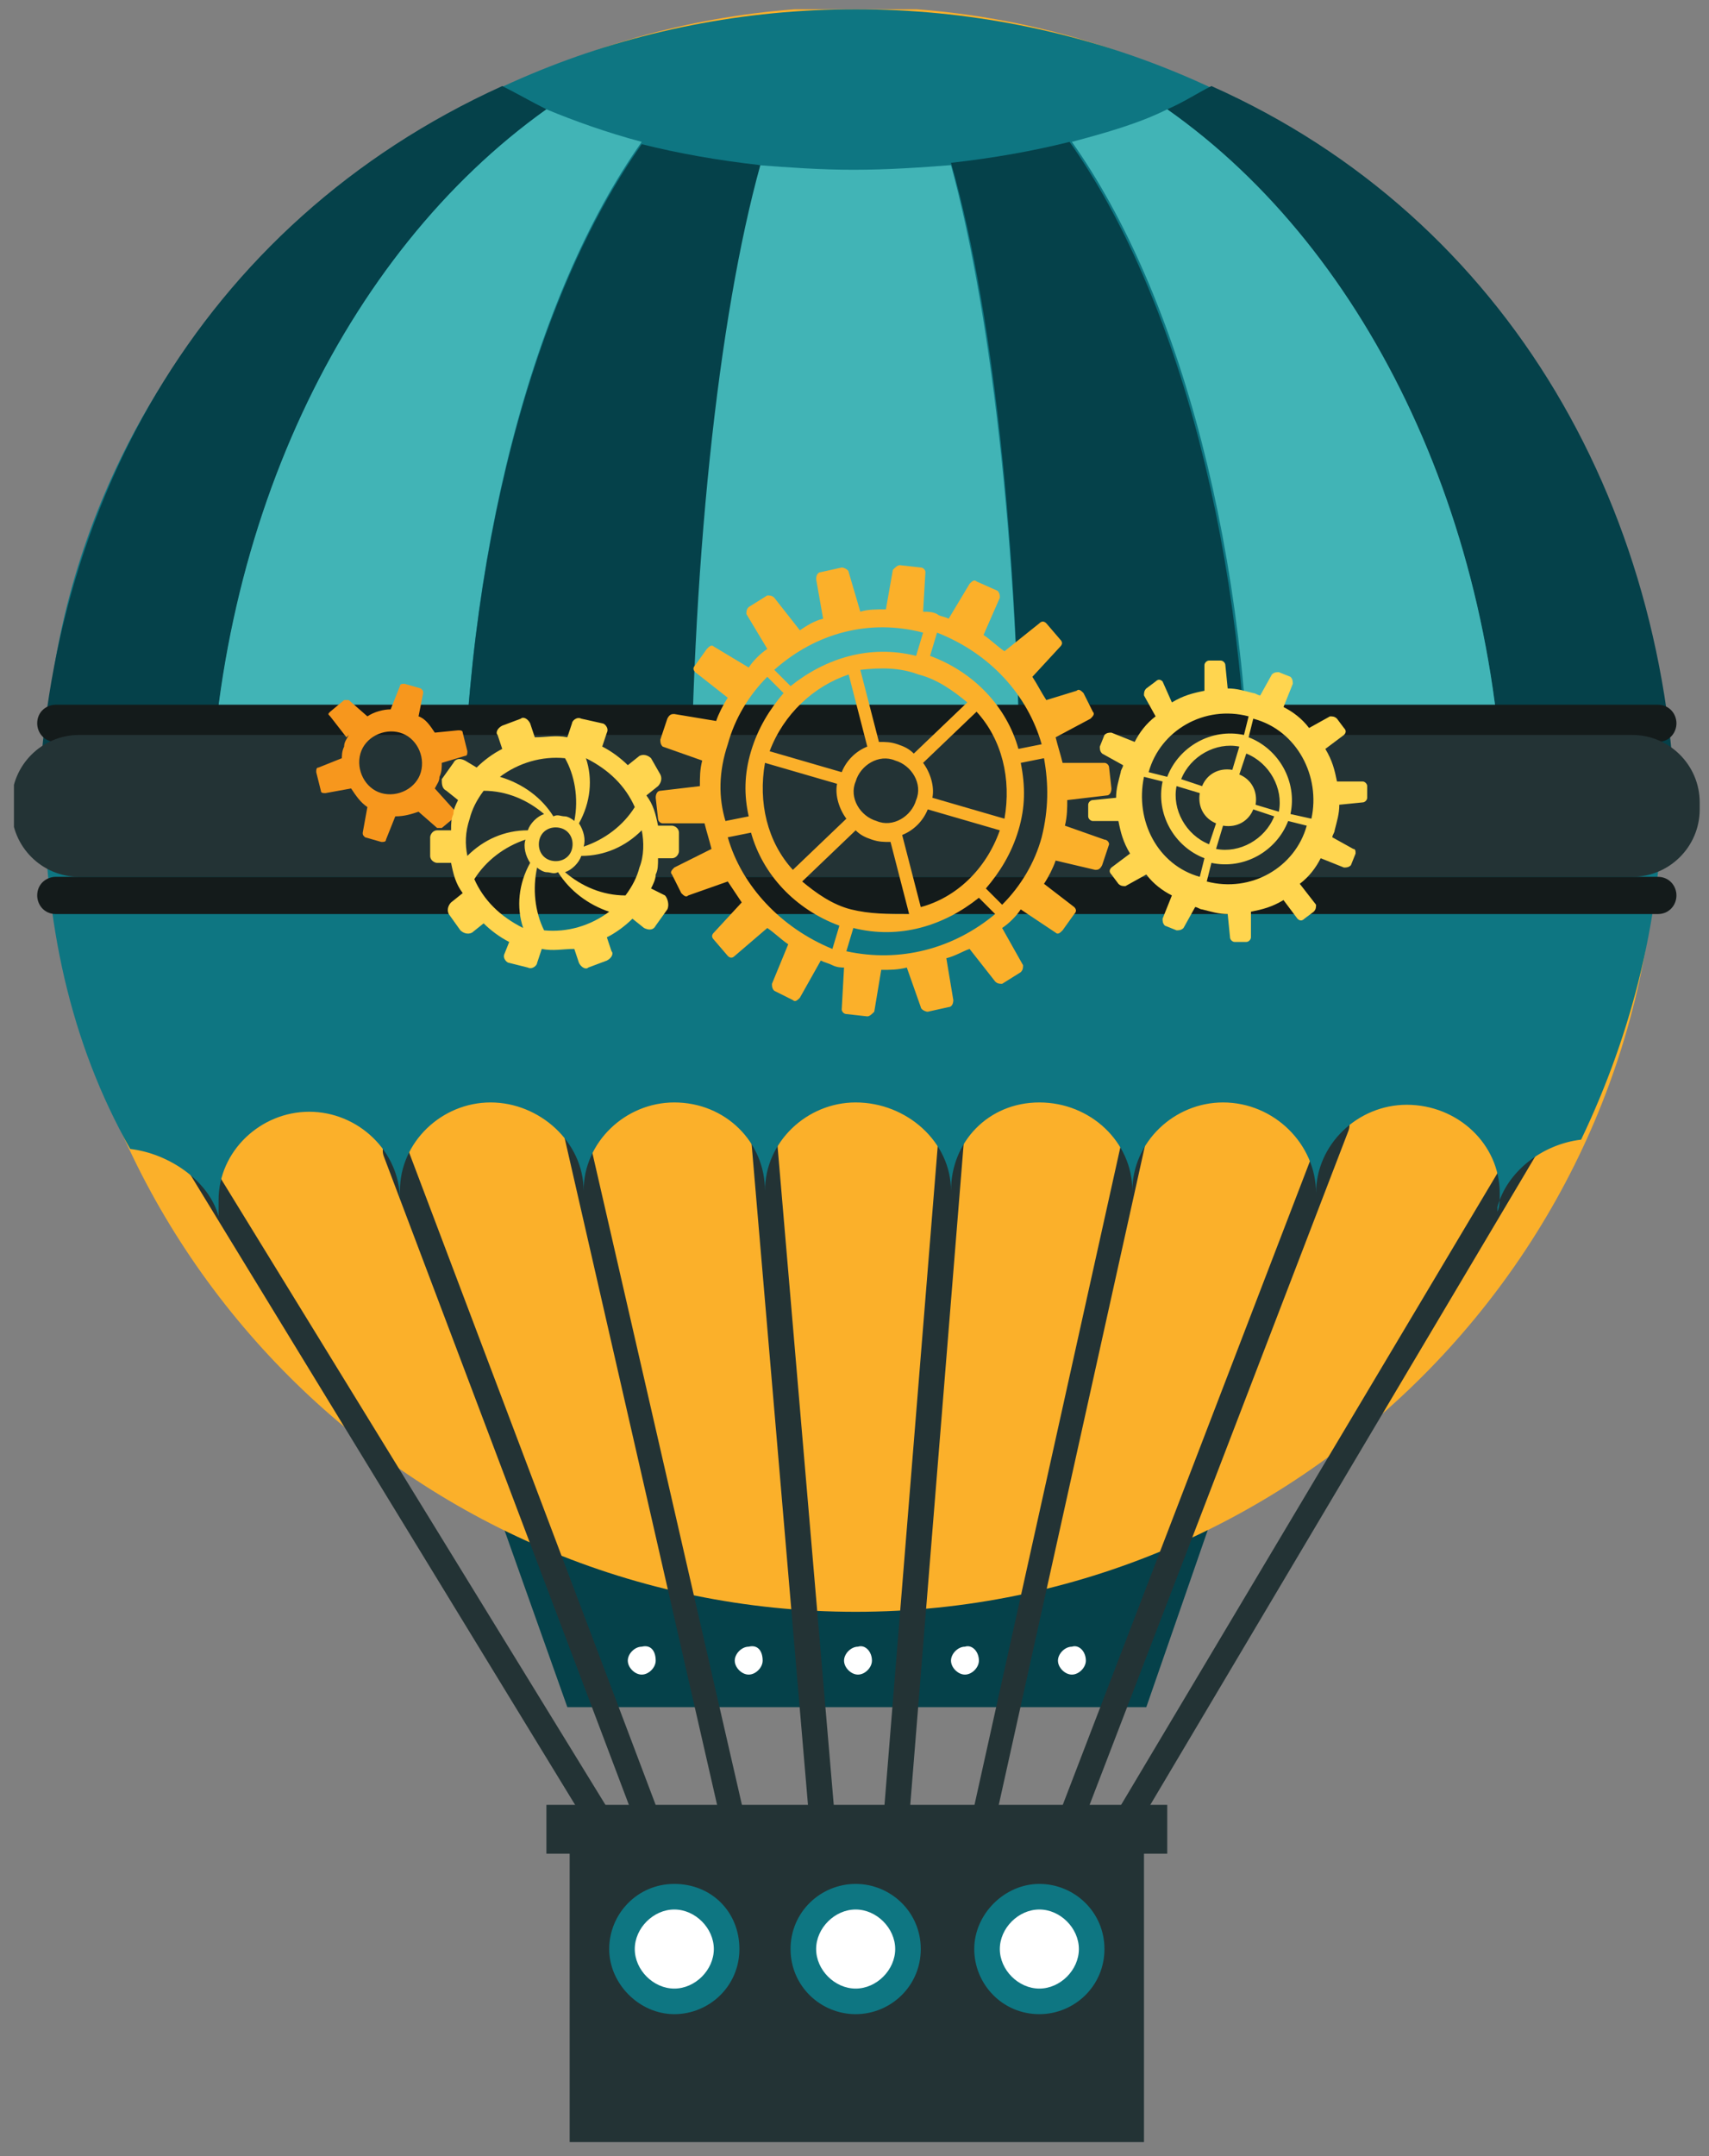
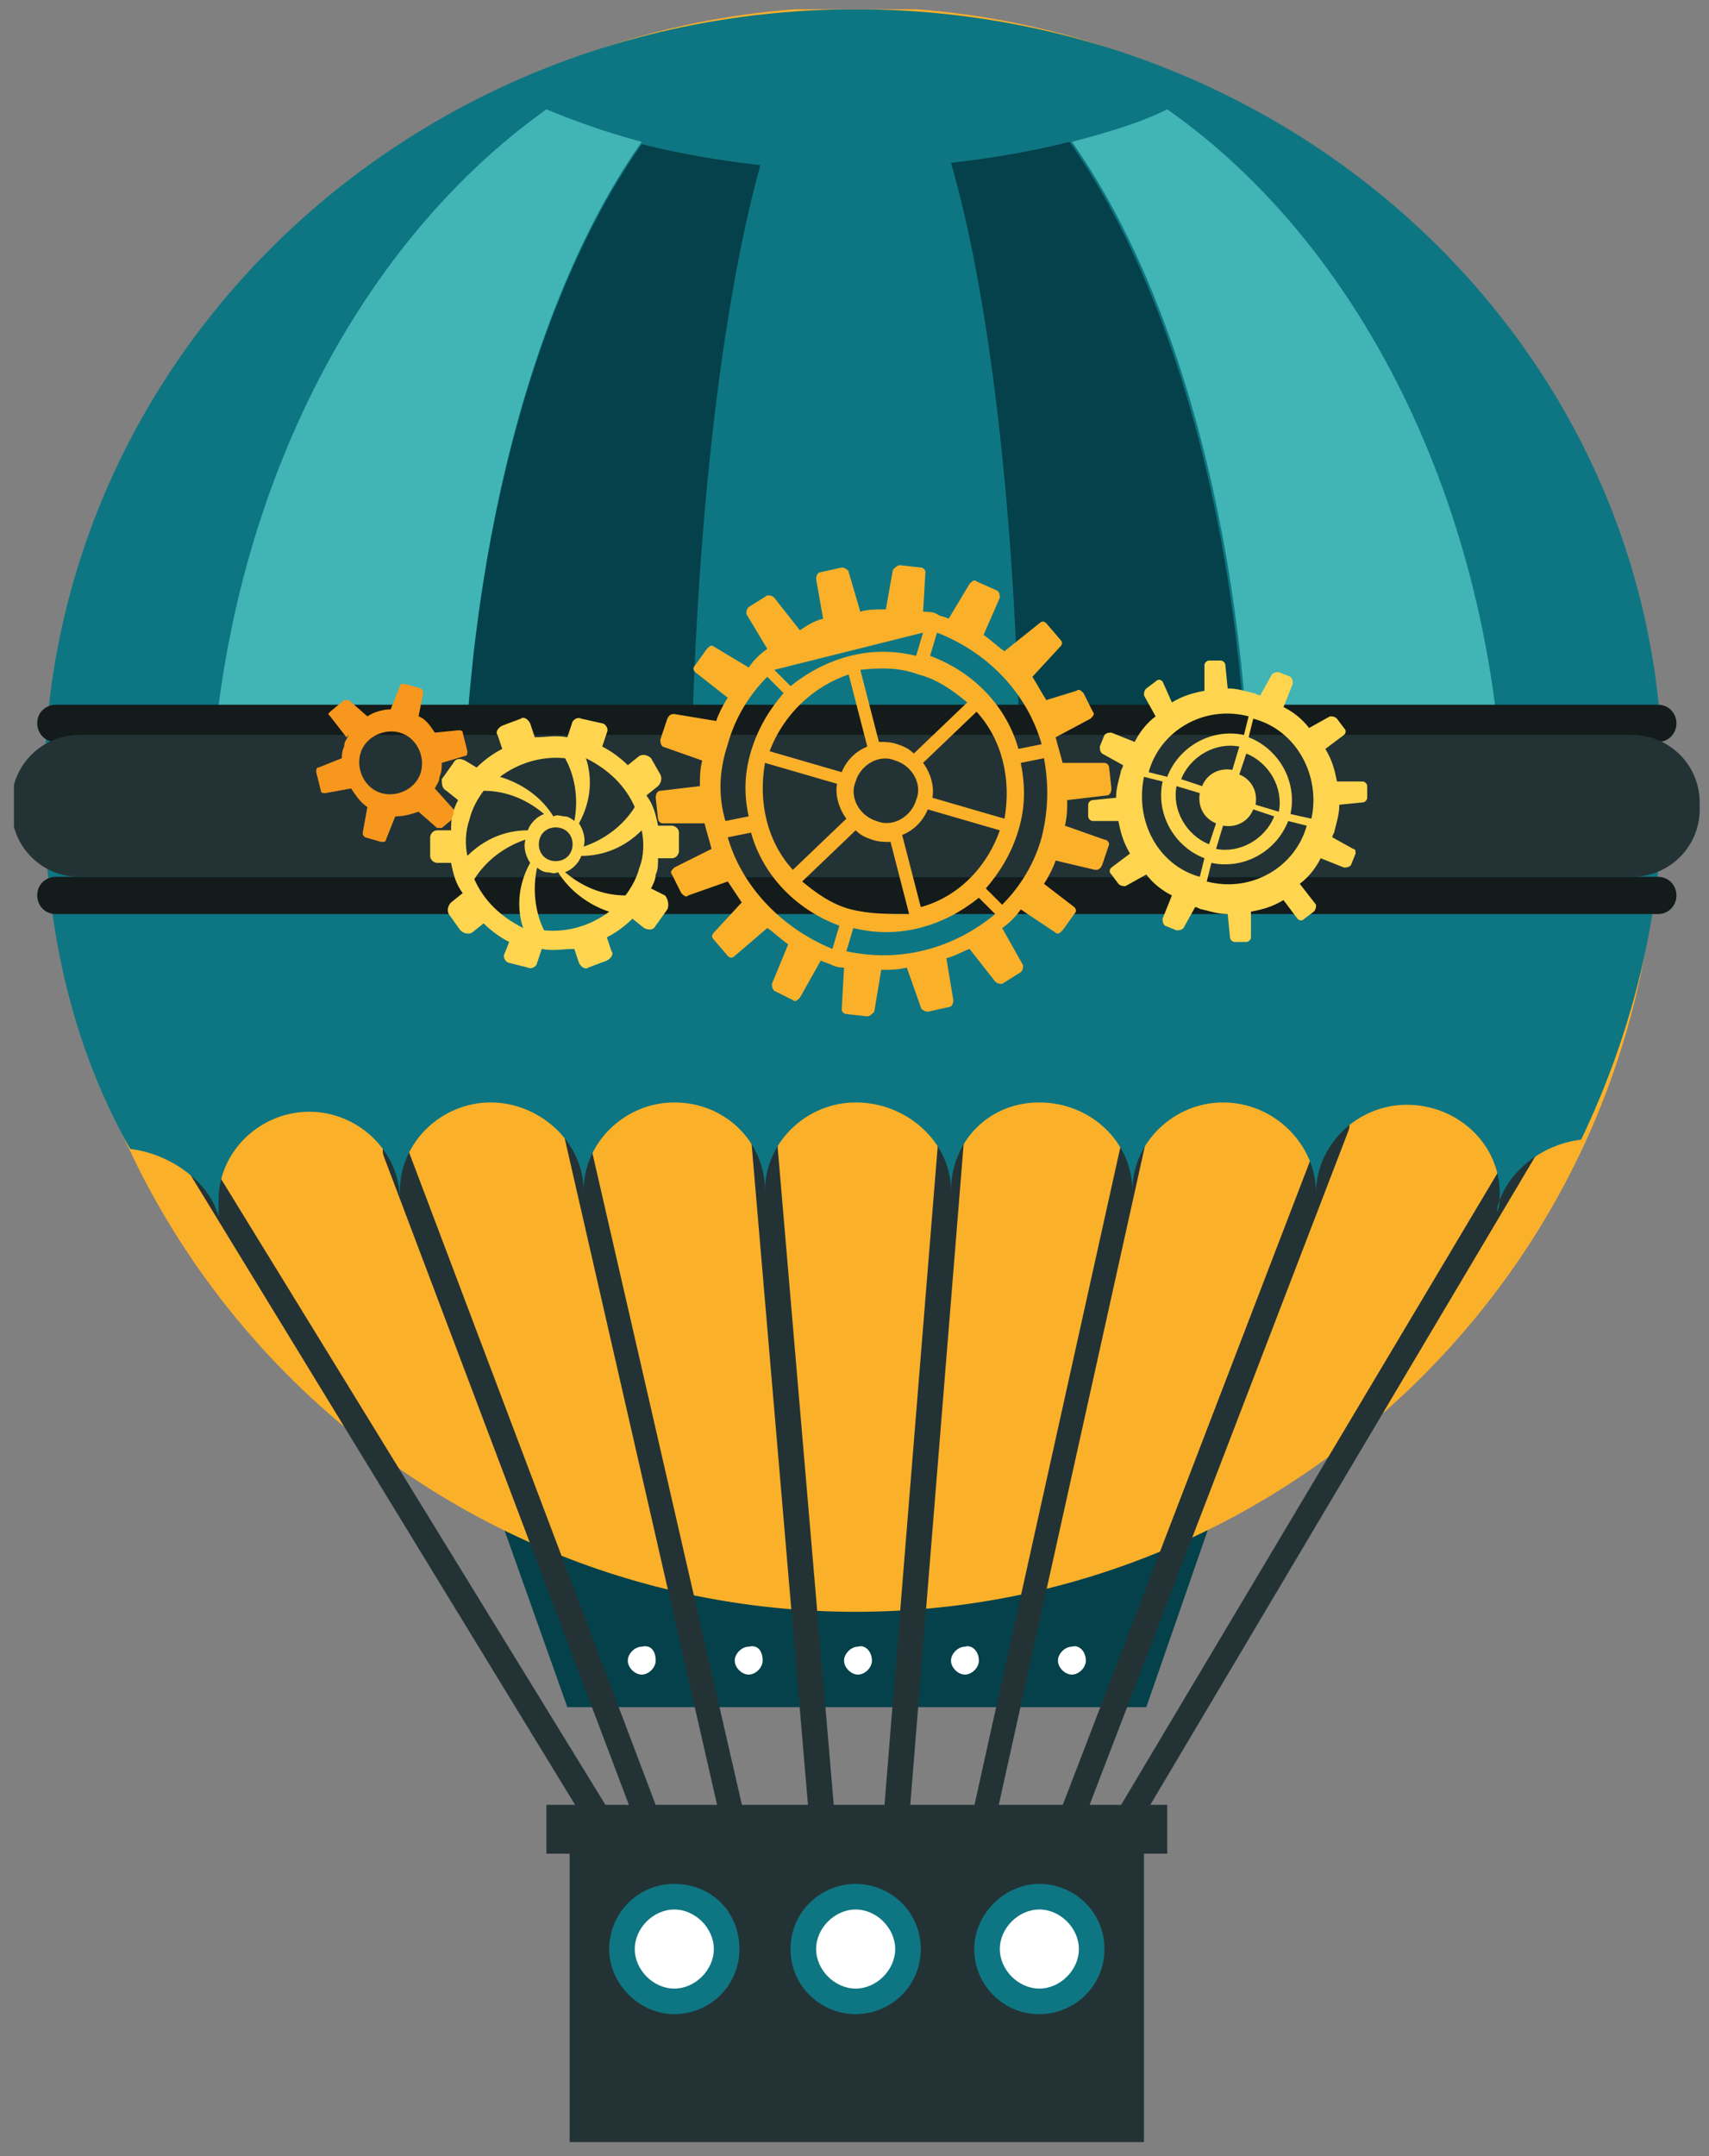
<svg xmlns="http://www.w3.org/2000/svg" xmlns:xlink="http://www.w3.org/1999/xlink" id="Layer_1" x="0px" y="0px" viewBox="0 0 73.5 92.7" style="enable-background:new 0 0 73.5 92.7;" xml:space="preserve">
  <rect x="0" y="0" width="73.5" height="92.7" fill="#808080" stroke="none" />
  <style type="text/css"> .st0{fill:#05414A;} .st1{clip-path:url(#SVGID_2_);fill:#FBB02A;} .st2{clip-path:url(#SVGID_2_);fill:#233335;} .st3{clip-path:url(#SVGID_2_);fill:#FFFFFF;} .st4{fill:#233335;} .st5{clip-path:url(#SVGID_4_);fill:#0E7682;} .st6{clip-path:url(#SVGID_4_);fill:#FFFFFF;} .st7{clip-path:url(#SVGID_4_);fill:#41B4B6;} .st8{clip-path:url(#SVGID_4_);fill:#05414A;} .st9{clip-path:url(#SVGID_4_);fill:#141B1B;} .st10{clip-path:url(#SVGID_4_);fill:#233335;} .st11{clip-path:url(#SVGID_4_);fill:#F7971D;} .st12{clip-path:url(#SVGID_4_);fill:#FFD54F;} .st13{clip-path:url(#SVGID_4_);fill:#FBB02A;} </style>
  <g>
    <polygon class="st0" points="49.3,73.4 24.4,73.4 20.1,61.3 36.9,67.5 53.5,61.3 " />
    <g>
      <defs>
        <rect id="SVGID_1_" x="0.6" y="0.4" width="72.5" height="91.7" />
      </defs>
      <clipPath id="SVGID_2_">
        <use xlink:href="#SVGID_1_" style="overflow:visible;" />
      </clipPath>
      <path class="st1" d="M36.8,69.3c-19,0-34.5-15.5-34.5-34.5c0-19,15.5-34.5,34.5-34.5s34.5,15.5,34.5,34.5 C71.3,53.8,55.8,69.3,36.8,69.3" />
      <path class="st2" d="M25.6,78.5c-0.2,0-0.4-0.1-0.5-0.3L8,50.2c-0.2-0.3-0.1-0.6,0.2-0.7c0.3-0.2,0.6-0.1,0.7,0.2l17.2,28 c0.2,0.3,0.1,0.6-0.2,0.7C25.8,78.5,25.7,78.5,25.6,78.5 M38.5,78.7C38.5,78.7,38.5,78.7,38.5,78.7c-0.3,0-0.6-0.3-0.5-0.6 l2.4-29.7c0-0.3,0.3-0.5,0.6-0.5c0.3,0,0.5,0.3,0.5,0.6l-2.4,29.7C39,78.5,38.8,78.7,38.5,78.7 M35.3,78.7c-0.3,0-0.5-0.2-0.5-0.5 l-2.5-29.3c0-0.3,0.2-0.5,0.5-0.6c0.3,0,0.5,0.2,0.6,0.5l2.5,29.3C35.9,78.4,35.7,78.6,35.3,78.7C35.4,78.7,35.3,78.7,35.3,78.7 M42.3,78.7c0,0-0.1,0-0.1,0c-0.3-0.1-0.5-0.3-0.4-0.6l6.5-29.3c0.1-0.3,0.3-0.5,0.6-0.4c0.3,0.1,0.5,0.3,0.4,0.6l-6.5,29.3 C42.8,78.5,42.6,78.7,42.3,78.7 M31.5,78.7c-0.2,0-0.5-0.2-0.5-0.4L24.3,49c-0.1-0.3,0.1-0.6,0.4-0.6c0.3-0.1,0.6,0.1,0.6,0.4 L32,78c0.1,0.3-0.1,0.6-0.4,0.6C31.6,78.7,31.6,78.7,31.5,78.7 M28,79.1c-0.2,0-0.4-0.1-0.5-0.3l-11-29.1c-0.1-0.3,0-0.6,0.3-0.7 c0.3-0.1,0.6,0,0.7,0.3l11,29.1c0.1,0.3,0,0.6-0.3,0.7C28.1,79.1,28,79.1,28,79.1 M45.9,79.1c-0.1,0-0.1,0-0.2,0 c-0.3-0.1-0.4-0.4-0.3-0.7L57,48.2c0.1-0.3,0.4-0.4,0.7-0.3c0.3,0.1,0.4,0.4,0.3,0.7L46.4,78.8C46.3,79,46.1,79.1,45.9,79.1 M48.3,79.1c-0.1,0-0.2,0-0.3-0.1c-0.3-0.1-0.3-0.5-0.2-0.7l17.4-29.2c0.1-0.3,0.5-0.3,0.7-0.2c0.3,0.2,0.3,0.5,0.2,0.7L48.7,78.9 C48.6,79,48.5,79.1,48.3,79.1" />
      <path class="st3" d="M28.2,71.4c0,0.3-0.3,0.6-0.6,0.6c-0.3,0-0.6-0.3-0.6-0.6c0-0.3,0.3-0.6,0.6-0.6C28,70.7,28.2,71,28.2,71.4" />
      <path class="st3" d="M32.8,71.4c0,0.3-0.3,0.6-0.6,0.6c-0.3,0-0.6-0.3-0.6-0.6c0-0.3,0.3-0.6,0.6-0.6C32.6,70.7,32.8,71,32.8,71.4 " />
      <path class="st3" d="M37.5,71.4c0,0.3-0.3,0.6-0.6,0.6c-0.3,0-0.6-0.3-0.6-0.6c0-0.3,0.3-0.6,0.6-0.6C37.2,70.7,37.5,71,37.5,71.4 " />
      <path class="st3" d="M42.1,71.4c0,0.3-0.3,0.6-0.6,0.6c-0.3,0-0.6-0.3-0.6-0.6c0-0.3,0.3-0.6,0.6-0.6C41.8,70.7,42.1,71,42.1,71.4 " />
      <path class="st3" d="M46.7,71.4c0,0.3-0.3,0.6-0.6,0.6c-0.3,0-0.6-0.3-0.6-0.6c0-0.3,0.3-0.6,0.6-0.6C46.4,70.7,46.7,71,46.7,71.4 " />
    </g>
    <rect x="24.5" y="79.4" class="st4" width="24.7" height="12.7" />
    <g>
      <defs>
        <rect id="SVGID_3_" x="0.6" y="0.4" width="72.5" height="91.7" />
      </defs>
      <clipPath id="SVGID_4_">
        <use xlink:href="#SVGID_3_" style="overflow:visible;" />
      </clipPath>
      <path class="st5" d="M31.8,83.8c0,1.6-1.3,2.8-2.8,2.8s-2.8-1.3-2.8-2.8S27.4,81,29,81S31.8,82.2,31.8,83.8" />
      <path class="st6" d="M30.7,83.8c0,0.9-0.8,1.7-1.7,1.7s-1.7-0.8-1.7-1.7c0-0.9,0.8-1.7,1.7-1.7S30.7,82.9,30.7,83.8" />
      <path class="st5" d="M39.6,83.8c0,1.6-1.3,2.8-2.8,2.8S34,85.4,34,83.8s1.3-2.8,2.8-2.8S39.6,82.2,39.6,83.8" />
      <path class="st6" d="M38.5,83.8c0,0.9-0.8,1.7-1.7,1.7s-1.7-0.8-1.7-1.7c0-0.9,0.8-1.7,1.7-1.7S38.5,82.9,38.5,83.8" />
      <path class="st5" d="M47.5,83.8c0,1.6-1.3,2.8-2.8,2.8c-1.6,0-2.8-1.3-2.8-2.8s1.3-2.8,2.8-2.8C46.2,81,47.5,82.2,47.5,83.8" />
      <path class="st6" d="M46.4,83.8c0,0.9-0.8,1.7-1.7,1.7S43,84.7,43,83.8c0-0.9,0.8-1.7,1.7-1.7S46.4,82.9,46.4,83.8" />
      <path class="st5" d="M36.8,0.4c-19.3,0-34.9,15-34.9,33.6c0,5.6,1.1,10.8,3.7,15.4c1.7,0.2,3.4,1.4,3.8,2.9c0,0,0-0.5,0-0.7 c0-2.1,1.8-3.8,3.9-3.8s3.9,1.7,3.9,3.8v-0.4c0-2.1,1.8-3.8,3.9-3.8s4,1.7,4,3.8c0-2.1,1.8-3.8,3.9-3.8c2.2,0,3.9,1.7,3.9,3.8 c0-2.1,1.8-3.8,3.9-3.8c2.2,0,4.1,1.7,4.1,3.8c0-2.1,1.6-3.8,3.8-3.8c2.2,0,4,1.7,4,3.8c0-2.1,1.8-3.8,3.9-3.8c2.2,0,4,1.8,4,3.9 c0-2.1,1.8-3.8,3.9-3.8c2.2,0,4,1.7,4,3.8c0,0.3,0,0.6-0.1,0.8c0-0.1,0-0.1,0-0.2c0.4-1.5,1.9-2.7,3.6-2.9 c2.2-4.6,3.5-9.7,3.5-15.1C71.7,15.4,56.1,0.4,36.8,0.4" />
-       <path class="st7" d="M43.9,36.6L43.9,36.6c0-12.2-1.2-22.9-3-29.5c-1.3,0.1-2.7,0.2-4.2,0.2c-1.4,0-2.8-0.1-4.1-0.2 c-1.8,6.6-3,17.3-3,29.5c0,0,0,0,0,0H43.9z" />
-       <path class="st8" d="M9,36.6C9,36.6,9,36.6,9,36.6c0-13.8,5.8-25.7,14.5-31.9c-0.6-0.3-1.3-0.7-1.9-1c-13,5.9-20,18.4-20,32.8 c0,0,0,0.1,0,0.1H9z" />
-       <path class="st8" d="M64.7,36.5C64.7,36.6,64.7,36.6,64.7,36.5l7.4,0.1c0,0,0-0.1,0-0.1c0-14.4-7.2-27.1-20-32.8 c-0.6,0.3-1.2,0.7-1.9,1C58.9,10.9,64.7,22.8,64.7,36.5" />
      <path class="st7" d="M53.8,36.6h10.9c0,0,0-0.1,0-0.1c0-13.7-5.8-25.7-14.5-31.8c-1.2,0.6-2.6,1-4.1,1.4 C50.7,12.6,53.8,23.8,53.8,36.6C53.8,36.6,53.8,36.6,53.8,36.6" />
      <path class="st8" d="M43.9,36.6h9.8c0,0,0-0.1,0-0.1c0-12.7-3.1-23.9-7.7-30.4c-1.6,0.4-3.3,0.7-5.1,0.9 C42.8,13.6,43.9,24.4,43.9,36.6C43.9,36.6,43.9,36.6,43.9,36.6" />
      <path class="st7" d="M19.9,36.6C19.9,36.6,19.9,36.6,19.9,36.6c0-12.8,3.1-24,7.7-30.5c-1.5-0.4-2.9-0.9-4.1-1.4 C14.8,10.9,9,22.8,9,36.5c0,0,0,0.1,0,0.1H19.9z" />
      <path class="st8" d="M29.7,36.6C29.7,36.6,29.7,36.6,29.7,36.6c0-12.2,1.2-23,3-29.5c-1.8-0.2-3.5-0.5-5.1-0.9 c-4.6,6.5-7.7,17.7-7.7,30.4c0,0,0,0.1,0,0.1H29.7z" />
      <path class="st9" d="M71.3,31.9H2.4c-0.5,0-0.8-0.4-0.8-0.8c0-0.5,0.4-0.8,0.8-0.8h68.9c0.5,0,0.8,0.4,0.8,0.8 C72.1,31.5,71.8,31.9,71.3,31.9" />
      <path class="st10" d="M70.2,37.7H3.4c-1.6,0-2.9-1.3-2.9-2.9v-0.3c0-1.6,1.3-2.9,2.9-2.9h66.8c1.6,0,2.9,1.3,2.9,2.9v0.3 C73.1,36.4,71.8,37.7,70.2,37.7" />
      <path class="st9" d="M71.3,39.3H2.4c-0.5,0-0.8-0.4-0.8-0.8c0-0.5,0.4-0.8,0.8-0.8h68.9c0.5,0,0.8,0.4,0.8,0.8 C72.1,38.9,71.8,39.3,71.3,39.3" />
      <path class="st11" d="M18.7,33.9c0.1-0.2,0.2-0.3,0.2-0.5C19,33.2,19,33,19,32.8l1-0.3c0.1,0,0.1-0.1,0.1-0.2l-0.2-0.8 c0-0.1-0.1-0.1-0.2-0.1l-1,0.1c-0.2-0.3-0.4-0.6-0.7-0.7l0.2-1c0-0.1,0-0.1-0.1-0.2l-0.7-0.2c-0.1,0-0.2,0-0.2,0.1l-0.4,1 c-0.3,0-0.7,0.1-1,0.3l0,0l-0.8-0.7c-0.1,0-0.1,0-0.2,0l-0.6,0.5c-0.1,0.1-0.1,0.1,0,0.2l0.7,0.9l0.1-0.1 c-0.1,0.2-0.2,0.3-0.2,0.5c-0.1,0.2-0.1,0.4-0.1,0.6l0-0.1l-1,0.4c-0.1,0-0.1,0.1-0.1,0.2l0.2,0.8c0,0.1,0.1,0.1,0.2,0.1l1.1-0.2 l0,0c0.2,0.3,0.4,0.6,0.7,0.8l-0.2,1.1c0,0.1,0,0.1,0.1,0.2l0.7,0.2c0.1,0,0.2,0,0.2-0.1l0.4-1c0.4,0,0.7-0.1,1-0.2l0.8,0.7 c0.1,0,0.1,0,0.2,0l0.6-0.5c0.1-0.1,0.1-0.1,0-0.2L18.7,33.9z M16.4,34.1c-0.7-0.2-1.1-1-0.9-1.7c0.2-0.7,1-1.1,1.7-0.9 c0.7,0.2,1.1,1,0.9,1.7C17.9,33.9,17.1,34.3,16.4,34.1" />
      <path class="st12" d="M28.6,38.5L28,38.2c0.1-0.2,0.2-0.4,0.2-0.6c0.1-0.2,0.1-0.4,0.1-0.7l0.6,0c0.2,0,0.3-0.2,0.3-0.3l0-0.8 c0-0.2-0.2-0.3-0.3-0.3l-0.6,0c-0.1-0.5-0.2-0.9-0.5-1.3l0.5-0.4c0.1-0.1,0.2-0.3,0.1-0.5L28,32.6c-0.1-0.1-0.3-0.2-0.5-0.1 L27,32.9c-0.3-0.3-0.7-0.6-1.1-0.8l0.2-0.6c0.1-0.2-0.1-0.4-0.2-0.4L25,30.9c-0.2-0.1-0.4,0.1-0.4,0.2l-0.2,0.6 c-0.5-0.1-0.9,0-1.4,0l-0.2-0.6c-0.1-0.2-0.3-0.3-0.4-0.2l-0.8,0.3c-0.2,0.1-0.3,0.3-0.2,0.4l0.2,0.6c-0.4,0.2-0.8,0.5-1.1,0.8 L20,32.7c-0.2-0.1-0.4-0.1-0.5,0.1l-0.5,0.7C19,33.7,19,33.9,19.2,34l0.5,0.4c-0.1,0.2-0.2,0.4-0.2,0.6c-0.1,0.2-0.1,0.4-0.1,0.7 l-0.6,0c-0.2,0-0.3,0.2-0.3,0.3l0,0.8c0,0.2,0.2,0.3,0.3,0.3l0.6,0c0.1,0.5,0.2,0.9,0.5,1.3l-0.5,0.4c-0.1,0.1-0.2,0.3-0.1,0.5 l0.5,0.7c0.1,0.1,0.3,0.2,0.5,0.1l0.5-0.4c0.3,0.3,0.7,0.6,1.1,0.8L21.7,41c-0.1,0.2,0.1,0.4,0.2,0.4l0.8,0.2 c0.2,0.1,0.4-0.1,0.4-0.2l0.2-0.6c0.5,0.1,0.9,0,1.4,0l0.2,0.6c0.1,0.2,0.3,0.3,0.4,0.2l0.8-0.3c0.2-0.1,0.3-0.3,0.2-0.4l-0.2-0.6 c0.4-0.2,0.8-0.5,1.1-0.8l0.5,0.4c0.2,0.1,0.4,0.1,0.5-0.1l0.5-0.7C28.8,38.9,28.7,38.6,28.6,38.5 M27.5,37.3 c-0.1,0.4-0.3,0.8-0.6,1.2c-1,0-1.9-0.4-2.6-1c0.3-0.1,0.6-0.4,0.7-0.7c1,0,1.9-0.4,2.6-1.1C27.7,36.2,27.7,36.8,27.5,37.3 M20.4,37.8c0.5-0.8,1.3-1.4,2.2-1.7c-0.1,0.3,0,0.7,0.2,1c-0.5,0.9-0.6,1.9-0.3,2.8C21.5,39.4,20.8,38.7,20.4,37.8 M27.3,34.7 c-0.5,0.8-1.3,1.4-2.2,1.7c0.1-0.3,0-0.7-0.2-1c0.5-0.9,0.6-1.9,0.3-2.8C26.2,33.1,26.9,33.8,27.3,34.7 M24.6,36.5 c-0.1,0.4-0.5,0.6-0.9,0.5c-0.4-0.1-0.6-0.5-0.5-0.9c0.1-0.4,0.5-0.6,0.9-0.5C24.5,35.7,24.7,36.1,24.6,36.5 M24.7,35.3 c-0.1-0.1-0.3-0.2-0.4-0.2c-0.2,0-0.3-0.1-0.5,0c-0.5-0.8-1.3-1.4-2.3-1.7c0.8-0.6,1.8-0.9,2.8-0.8C24.7,33.3,24.9,34.3,24.7,35.3 M23.1,37.3c0.1,0.1,0.3,0.2,0.4,0.2c0.2,0,0.3,0.1,0.5,0c0.5,0.8,1.3,1.4,2.2,1.7c-0.8,0.6-1.8,0.9-2.8,0.8 C23,39.2,22.9,38.2,23.1,37.3 M20.2,35.2c0.1-0.4,0.3-0.8,0.6-1.2c1,0,1.9,0.4,2.6,1c-0.3,0.1-0.6,0.4-0.7,0.7 c-1,0-1.9,0.4-2.6,1.1C20,36.3,20,35.8,20.2,35.2" />
      <path class="st12" d="M58.2,36.5L57.3,36c0,0,0,0,0,0c0-0.1,0.1-0.2,0.1-0.3c0.1-0.4,0.2-0.7,0.2-1.1c0,0,0,0,0,0l1-0.1 c0.1,0,0.2-0.1,0.2-0.2l0-0.5c0-0.1-0.1-0.2-0.2-0.2l-1.1,0c0,0,0,0,0,0c-0.1-0.5-0.2-0.9-0.5-1.4c0,0,0,0,0,0l0.8-0.6 c0.1-0.1,0.1-0.2,0-0.3l-0.3-0.4c-0.1-0.1-0.2-0.1-0.3-0.1l-0.9,0.5c0,0,0,0,0,0c-0.3-0.4-0.7-0.7-1.1-0.9c0,0,0,0,0,0l0.4-1 c0-0.1,0-0.2-0.1-0.3l-0.5-0.2c-0.1,0-0.2,0-0.3,0.1l-0.5,0.9c0,0,0,0,0,0c-0.1,0-0.2-0.1-0.3-0.1c-0.4-0.1-0.7-0.2-1.1-0.2 c0,0,0,0,0,0l-0.1-1c0-0.1-0.1-0.2-0.2-0.2l-0.5,0c-0.1,0-0.2,0.1-0.2,0.2l0,1.1c0,0,0,0,0,0c-0.5,0.1-0.9,0.2-1.4,0.5 c0,0,0,0,0,0L50,29.3c-0.1-0.1-0.2-0.1-0.3,0l-0.4,0.3c-0.1,0.1-0.1,0.2-0.1,0.3l0.5,0.9c0,0,0,0,0,0c-0.4,0.3-0.7,0.7-0.9,1.1 c0,0,0,0,0,0l-1-0.4c-0.1,0-0.2,0-0.3,0.1l-0.2,0.5c0,0.1,0,0.2,0.1,0.3l0.9,0.5c0,0,0,0,0,0c0,0.1-0.1,0.2-0.1,0.3 c-0.1,0.4-0.2,0.7-0.2,1.1c0,0,0,0,0,0l-1,0.1c-0.1,0-0.2,0.1-0.2,0.2l0,0.5c0,0.1,0.1,0.2,0.2,0.2l1.1,0c0,0,0,0,0,0 c0.1,0.5,0.2,0.9,0.5,1.4c0,0,0,0,0,0l-0.8,0.6c-0.1,0.1-0.1,0.2,0,0.3l0.3,0.4c0.1,0.1,0.2,0.1,0.3,0.1l0.9-0.5c0,0,0,0,0,0 c0.3,0.4,0.7,0.7,1.1,0.9c0,0,0,0,0,0l-0.4,1c0,0.1,0,0.2,0.1,0.3l0.5,0.2c0.1,0,0.2,0,0.3-0.1l0.5-0.9c0,0,0,0,0,0 c0.1,0,0.2,0.1,0.3,0.1c0.4,0.1,0.7,0.2,1.1,0.2c0,0,0,0,0,0l0.1,1c0,0.1,0.1,0.2,0.2,0.2l0.5,0c0.1,0,0.2-0.1,0.2-0.2l0-1.1 c0,0,0,0,0,0c0.5-0.1,0.9-0.2,1.4-0.5c0,0,0,0,0,0l0.6,0.8c0.1,0.1,0.2,0.1,0.3,0l0.4-0.3c0.1-0.1,0.1-0.2,0.1-0.3L55.9,38 c0,0,0,0,0,0c0.4-0.3,0.7-0.7,0.9-1.1c0,0,0,0,0,0l1,0.4c0.1,0,0.2,0,0.3-0.1l0.2-0.5C58.3,36.6,58.3,36.5,58.2,36.5 M56.4,35.2 L55.5,35c0.3-1.4-0.5-2.8-1.8-3.3l0.2-0.8C55.8,31.4,56.8,33.4,56.4,35.2 M53,33.1c-0.6-0.1-1.1,0.2-1.3,0.7l-0.9-0.3 c0.4-1,1.5-1.6,2.5-1.4L53,33.1z M51.6,34.1c-0.1,0.6,0.2,1.1,0.7,1.3l-0.3,0.9c-1-0.4-1.6-1.5-1.4-2.5L51.6,34.1z M52.6,35.5 c0.6,0.1,1.1-0.2,1.3-0.7l0.9,0.3c-0.4,1-1.5,1.6-2.5,1.4L52.6,35.5z M54,34.6c0.1-0.6-0.2-1.1-0.7-1.3l0.3-0.9 c1,0.4,1.6,1.5,1.4,2.5L54,34.6z M53.7,30.8l-0.2,0.8c-1.4-0.3-2.8,0.5-3.3,1.8l-0.8-0.2C49.9,31.4,51.8,30.3,53.7,30.8 M49.2,33.4l0.8,0.2c-0.3,1.4,0.5,2.8,1.8,3.3l-0.2,0.8C49.8,37.2,48.8,35.3,49.2,33.4 M51.9,37.9l0.2-0.8 c1.4,0.3,2.8-0.5,3.3-1.8l0.8,0.2C55.7,37.3,53.8,38.4,51.9,37.9" />
-       <path class="st13" d="M47.5,36.1l-1.7-0.6c0.1-0.4,0.1-0.8,0.1-1.1l1.7-0.2c0.1,0,0.2-0.1,0.2-0.3l-0.1-0.9c0-0.1-0.1-0.2-0.2-0.2 h-1.8c-0.1-0.4-0.2-0.7-0.3-1.1l1.5-0.8c0.1-0.1,0.2-0.2,0.1-0.3l-0.4-0.8c-0.1-0.1-0.2-0.2-0.3-0.1L45,30.1 c-0.2-0.3-0.4-0.7-0.6-1l1.2-1.3c0.1-0.1,0.1-0.2,0-0.3l-0.6-0.7c-0.1-0.1-0.2-0.1-0.3,0L43.2,28c-0.3-0.2-0.6-0.5-0.9-0.7 l0.7-1.6c0-0.1,0-0.2-0.1-0.3L42,25c-0.1-0.1-0.2,0-0.3,0.1l-0.9,1.5c-0.2-0.1-0.4-0.1-0.5-0.2c-0.2-0.1-0.4-0.1-0.6-0.1l0.1-1.7 c0-0.1-0.1-0.2-0.2-0.2l-0.9-0.1c-0.1,0-0.2,0.1-0.3,0.2l-0.3,1.7c-0.4,0-0.8,0-1.1,0.1l-0.5-1.7c0-0.1-0.2-0.2-0.3-0.2l-0.9,0.2 c-0.1,0-0.2,0.1-0.2,0.3l0.3,1.7c-0.4,0.1-0.7,0.3-1,0.5l-1.1-1.4c-0.1-0.1-0.2-0.1-0.3-0.1l-0.8,0.5c-0.1,0.1-0.1,0.2-0.1,0.3 l0.9,1.5c-0.3,0.2-0.6,0.5-0.8,0.8l-1.5-0.9c-0.1-0.1-0.2,0-0.3,0.1l-0.5,0.7c-0.1,0.1-0.1,0.2,0,0.3l1.4,1.1 c-0.2,0.3-0.4,0.7-0.5,1L29,30.7c-0.1,0-0.2,0-0.3,0.2l-0.3,0.9c0,0.1,0,0.2,0.1,0.3l1.7,0.6c-0.1,0.4-0.1,0.7-0.1,1.1L28.4,34 c-0.1,0-0.2,0.1-0.2,0.3l0.1,0.9c0,0.1,0.1,0.2,0.2,0.2h1.8c0.1,0.4,0.2,0.7,0.3,1.1l-1.6,0.8c-0.1,0.1-0.2,0.2-0.1,0.3l0.4,0.8 c0.1,0.1,0.2,0.2,0.3,0.1l1.7-0.6c0.2,0.3,0.4,0.6,0.6,0.9l-1.2,1.3c-0.1,0.1-0.1,0.2,0,0.3l0.6,0.7c0.1,0.1,0.2,0.1,0.3,0 l1.4-1.2c0.3,0.2,0.6,0.5,0.9,0.7l-0.7,1.7c0,0.1,0,0.2,0.1,0.3l0.8,0.4c0.1,0.1,0.2,0,0.3-0.1l0.9-1.6c0.2,0.1,0.3,0.1,0.5,0.2 c0.2,0.1,0.4,0.1,0.5,0.1l-0.1,1.8c0,0.1,0.1,0.2,0.2,0.2l0.9,0.1c0.1,0,0.2-0.1,0.3-0.2l0.3-1.8c0.4,0,0.7,0,1.1-0.1l0.6,1.7 c0,0.1,0.2,0.2,0.3,0.2l0.9-0.2c0.1,0,0.2-0.1,0.2-0.3l-0.3-1.8c0.4-0.1,0.7-0.3,1-0.4l1.1,1.4c0.1,0.1,0.2,0.1,0.3,0.1l0.8-0.5 c0.1-0.1,0.1-0.2,0.1-0.3l-0.9-1.6c0.3-0.2,0.6-0.5,0.8-0.8l1.5,1c0.1,0.1,0.2,0,0.3-0.1l0.5-0.7c0.1-0.1,0.1-0.2,0-0.3L44.9,38 c0.2-0.3,0.4-0.7,0.5-1l1.7,0.4c0.1,0,0.2,0,0.3-0.2l0.3-0.9C47.7,36.2,47.6,36.1,47.5,36.1 M43.1,38.9l-0.7-0.7 c0.6-0.7,1.1-1.5,1.4-2.5c0.3-1,0.3-1.9,0.1-2.9l1-0.2c0.2,1.1,0.2,2.2-0.1,3.4C44.5,37.1,43.9,38.1,43.1,38.9 M36.6,39.1 c-0.8-0.2-1.5-0.7-2.1-1.2l2.3-2.2c0.2,0.2,0.4,0.3,0.7,0.4c0.3,0.1,0.5,0.1,0.8,0.1l0.8,3.1C38.2,39.3,37.4,39.3,36.6,39.1 M31.3,32c0.3-1.1,0.9-2.1,1.7-2.9l0.7,0.7c-0.6,0.7-1.1,1.5-1.4,2.5c-0.3,1-0.3,1.9-0.1,2.8l-1,0.2C30.9,34.3,30.9,33.2,31.3,32 M39.5,29c0.8,0.2,1.5,0.7,2.1,1.2l-2.3,2.2c-0.2-0.2-0.4-0.3-0.7-0.4c-0.3-0.1-0.5-0.1-0.8-0.1l-0.8-3.1 C37.9,28.7,38.7,28.7,39.5,29 M43.2,35.2l-3.1-0.9c0.1-0.5-0.1-1.1-0.4-1.5l2.3-2.2C43.1,31.8,43.5,33.5,43.2,35.2 M37.7,35.3 c-0.7-0.2-1.2-1-0.9-1.7c0.2-0.7,1-1.2,1.7-0.9c0.7,0.2,1.2,1,0.9,1.7C39.2,35.1,38.4,35.6,37.7,35.3 M36.5,29l0.8,3.1 c-0.5,0.2-0.9,0.6-1.1,1.1l-3.1-0.9C33.7,30.7,35,29.5,36.5,29 M32.9,32.8l3.1,0.9c-0.1,0.5,0.1,1.1,0.4,1.5l-2.3,2.2 C33,36.2,32.6,34.5,32.9,32.8 M39.6,39l-0.8-3.1c0.5-0.2,0.9-0.6,1.1-1.1l3.1,0.9C42.4,37.4,41.1,38.6,39.6,39 M44.8,32l-1,0.2 c-0.5-1.8-1.9-3.3-3.8-4l0.3-1C42.6,28.1,44.2,29.9,44.8,32 M39.7,27.2l-0.3,1c-2-0.5-3.9,0.1-5.4,1.3l-0.7-0.7 C35.1,27.2,37.4,26.6,39.7,27.2 M31.3,36l1-0.2c0.5,1.8,1.9,3.3,3.8,4l-0.3,1C33.6,39.9,31.9,38.1,31.3,36 M36.4,40.9l0.3-1 c2,0.5,3.9-0.1,5.4-1.3l0.7,0.7C41,40.8,38.7,41.4,36.4,40.9" />
+       <path class="st13" d="M47.5,36.1l-1.7-0.6c0.1-0.4,0.1-0.8,0.1-1.1l1.7-0.2c0.1,0,0.2-0.1,0.2-0.3l-0.1-0.9c0-0.1-0.1-0.2-0.2-0.2 h-1.8c-0.1-0.4-0.2-0.7-0.3-1.1l1.5-0.8c0.1-0.1,0.2-0.2,0.1-0.3l-0.4-0.8c-0.1-0.1-0.2-0.2-0.3-0.1L45,30.1 c-0.2-0.3-0.4-0.7-0.6-1l1.2-1.3c0.1-0.1,0.1-0.2,0-0.3l-0.6-0.7c-0.1-0.1-0.2-0.1-0.3,0L43.2,28c-0.3-0.2-0.6-0.5-0.9-0.7 l0.7-1.6c0-0.1,0-0.2-0.1-0.3L42,25c-0.1-0.1-0.2,0-0.3,0.1l-0.9,1.5c-0.2-0.1-0.4-0.1-0.5-0.2c-0.2-0.1-0.4-0.1-0.6-0.1l0.1-1.7 c0-0.1-0.1-0.2-0.2-0.2l-0.9-0.1c-0.1,0-0.2,0.1-0.3,0.2l-0.3,1.7c-0.4,0-0.8,0-1.1,0.1l-0.5-1.7c0-0.1-0.2-0.2-0.3-0.2l-0.9,0.2 c-0.1,0-0.2,0.1-0.2,0.3l0.3,1.7c-0.4,0.1-0.7,0.3-1,0.5l-1.1-1.4c-0.1-0.1-0.2-0.1-0.3-0.1l-0.8,0.5c-0.1,0.1-0.1,0.2-0.1,0.3 l0.9,1.5c-0.3,0.2-0.6,0.5-0.8,0.8l-1.5-0.9c-0.1-0.1-0.2,0-0.3,0.1l-0.5,0.7c-0.1,0.1-0.1,0.2,0,0.3l1.4,1.1 c-0.2,0.3-0.4,0.7-0.5,1L29,30.7c-0.1,0-0.2,0-0.3,0.2l-0.3,0.9c0,0.1,0,0.2,0.1,0.3l1.7,0.6c-0.1,0.4-0.1,0.7-0.1,1.1L28.4,34 c-0.1,0-0.2,0.1-0.2,0.3l0.1,0.9c0,0.1,0.1,0.2,0.2,0.2h1.8c0.1,0.4,0.2,0.7,0.3,1.1l-1.6,0.8c-0.1,0.1-0.2,0.2-0.1,0.3l0.4,0.8 c0.1,0.1,0.2,0.2,0.3,0.1l1.7-0.6c0.2,0.3,0.4,0.6,0.6,0.9l-1.2,1.3c-0.1,0.1-0.1,0.2,0,0.3l0.6,0.7c0.1,0.1,0.2,0.1,0.3,0 l1.4-1.2c0.3,0.2,0.6,0.5,0.9,0.7l-0.7,1.7c0,0.1,0,0.2,0.1,0.3l0.8,0.4c0.1,0.1,0.2,0,0.3-0.1l0.9-1.6c0.2,0.1,0.3,0.1,0.5,0.2 c0.2,0.1,0.4,0.1,0.5,0.1l-0.1,1.8c0,0.1,0.1,0.2,0.2,0.2l0.9,0.1c0.1,0,0.2-0.1,0.3-0.2l0.3-1.8c0.4,0,0.7,0,1.1-0.1l0.6,1.7 c0,0.1,0.2,0.2,0.3,0.2l0.9-0.2c0.1,0,0.2-0.1,0.2-0.3l-0.3-1.8c0.4-0.1,0.7-0.3,1-0.4l1.1,1.4c0.1,0.1,0.2,0.1,0.3,0.1l0.8-0.5 c0.1-0.1,0.1-0.2,0.1-0.3l-0.9-1.6c0.3-0.2,0.6-0.5,0.8-0.8l1.5,1c0.1,0.1,0.2,0,0.3-0.1l0.5-0.7c0.1-0.1,0.1-0.2,0-0.3L44.9,38 c0.2-0.3,0.4-0.7,0.5-1l1.7,0.4c0.1,0,0.2,0,0.3-0.2l0.3-0.9C47.7,36.2,47.6,36.1,47.5,36.1 M43.1,38.9l-0.7-0.7 c0.6-0.7,1.1-1.5,1.4-2.5c0.3-1,0.3-1.9,0.1-2.9l1-0.2c0.2,1.1,0.2,2.2-0.1,3.4C44.5,37.1,43.9,38.1,43.1,38.9 M36.6,39.1 c-0.8-0.2-1.5-0.7-2.1-1.2l2.3-2.2c0.2,0.2,0.4,0.3,0.7,0.4c0.3,0.1,0.5,0.1,0.8,0.1l0.8,3.1C38.2,39.3,37.4,39.3,36.6,39.1 M31.3,32c0.3-1.1,0.9-2.1,1.7-2.9l0.7,0.7c-0.6,0.7-1.1,1.5-1.4,2.5c-0.3,1-0.3,1.9-0.1,2.8l-1,0.2C30.9,34.3,30.9,33.2,31.3,32 M39.5,29c0.8,0.2,1.5,0.7,2.1,1.2l-2.3,2.2c-0.2-0.2-0.4-0.3-0.7-0.4c-0.3-0.1-0.5-0.1-0.8-0.1l-0.8-3.1 C37.9,28.7,38.7,28.7,39.5,29 M43.2,35.2l-3.1-0.9c0.1-0.5-0.1-1.1-0.4-1.5l2.3-2.2C43.1,31.8,43.5,33.5,43.2,35.2 M37.7,35.3 c-0.7-0.2-1.2-1-0.9-1.7c0.2-0.7,1-1.2,1.7-0.9c0.7,0.2,1.2,1,0.9,1.7C39.2,35.1,38.4,35.6,37.7,35.3 M36.5,29l0.8,3.1 c-0.5,0.2-0.9,0.6-1.1,1.1l-3.1-0.9C33.7,30.7,35,29.5,36.5,29 M32.9,32.8l3.1,0.9c-0.1,0.5,0.1,1.1,0.4,1.5l-2.3,2.2 C33,36.2,32.6,34.5,32.9,32.8 M39.6,39l-0.8-3.1c0.5-0.2,0.9-0.6,1.1-1.1l3.1,0.9C42.4,37.4,41.1,38.6,39.6,39 M44.8,32l-1,0.2 c-0.5-1.8-1.9-3.3-3.8-4l0.3-1C42.6,28.1,44.2,29.9,44.8,32 M39.7,27.2l-0.3,1c-2-0.5-3.9,0.1-5.4,1.3l-0.7-0.7 M31.3,36l1-0.2c0.5,1.8,1.9,3.3,3.8,4l-0.3,1C33.6,39.9,31.9,38.1,31.3,36 M36.4,40.9l0.3-1 c2,0.5,3.9-0.1,5.4-1.3l0.7,0.7C41,40.8,38.7,41.4,36.4,40.9" />
    </g>
    <rect x="23.5" y="77.6" class="st4" width="26.7" height="2.1" />
  </g>
</svg>